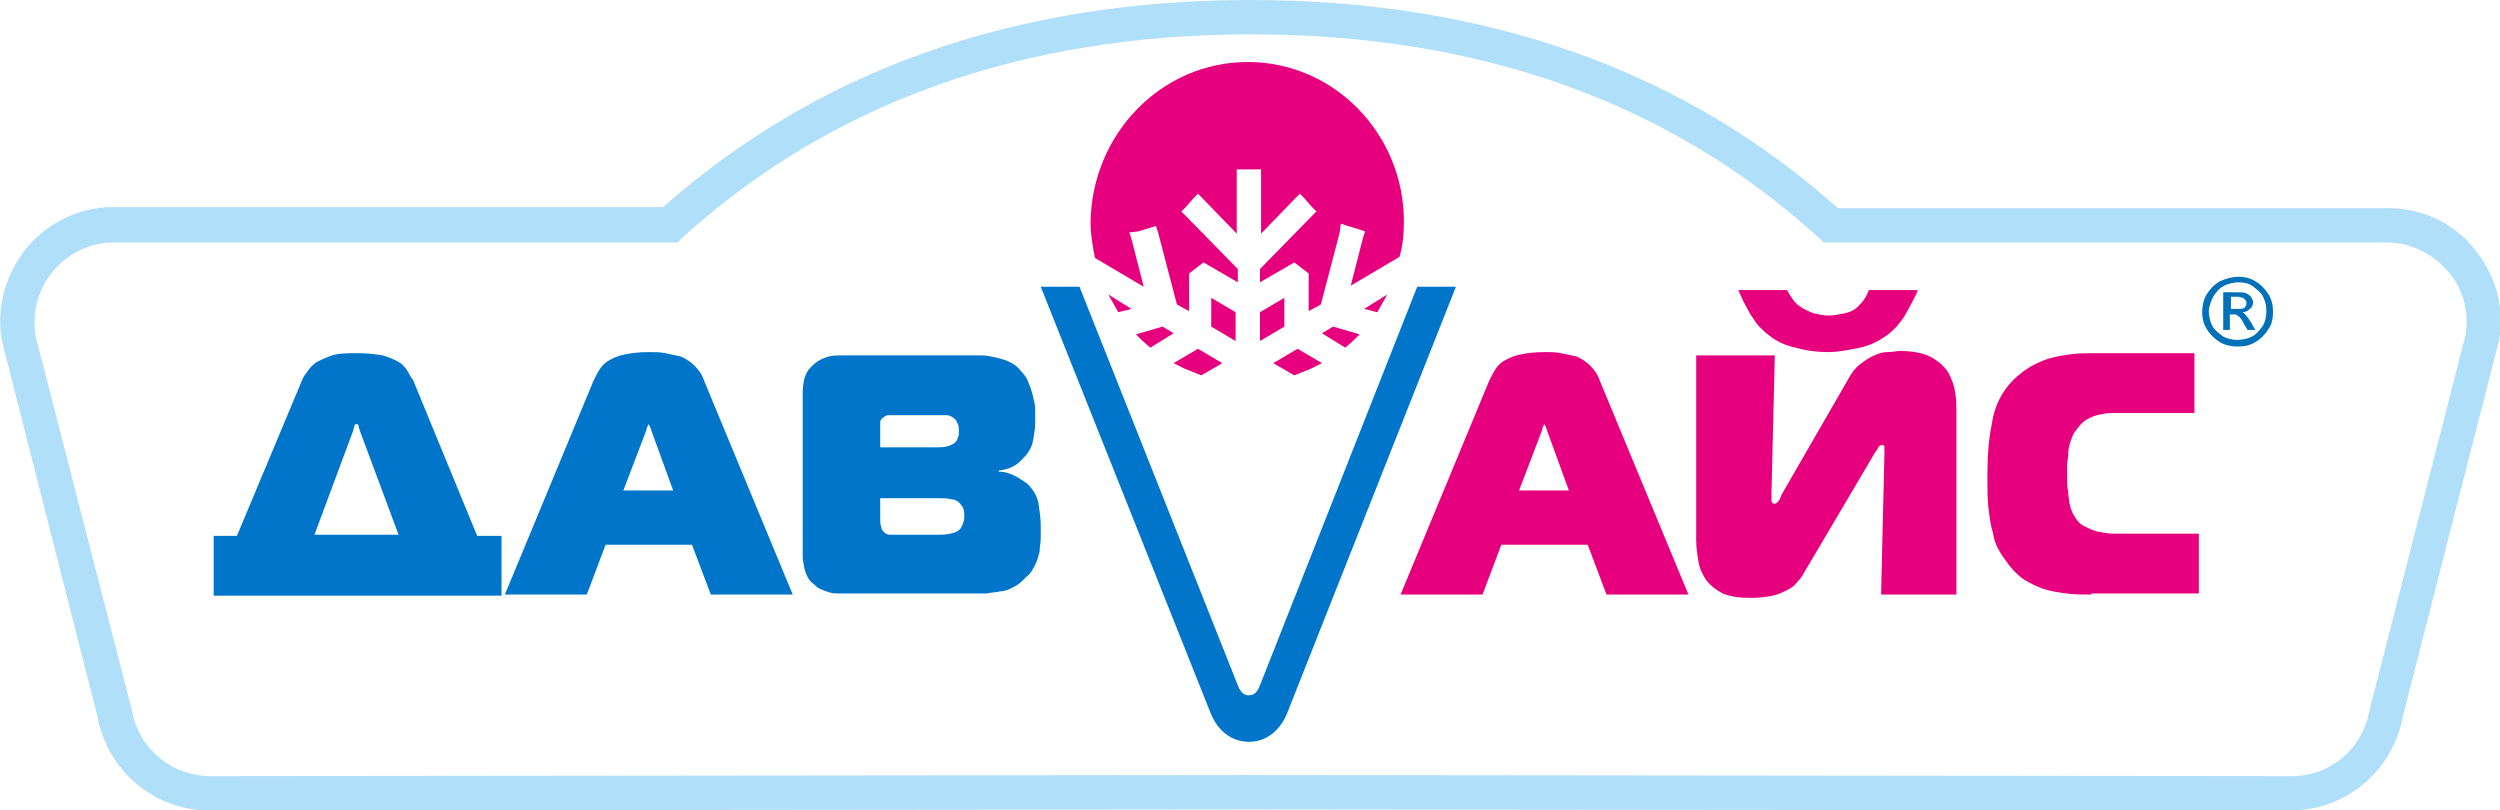
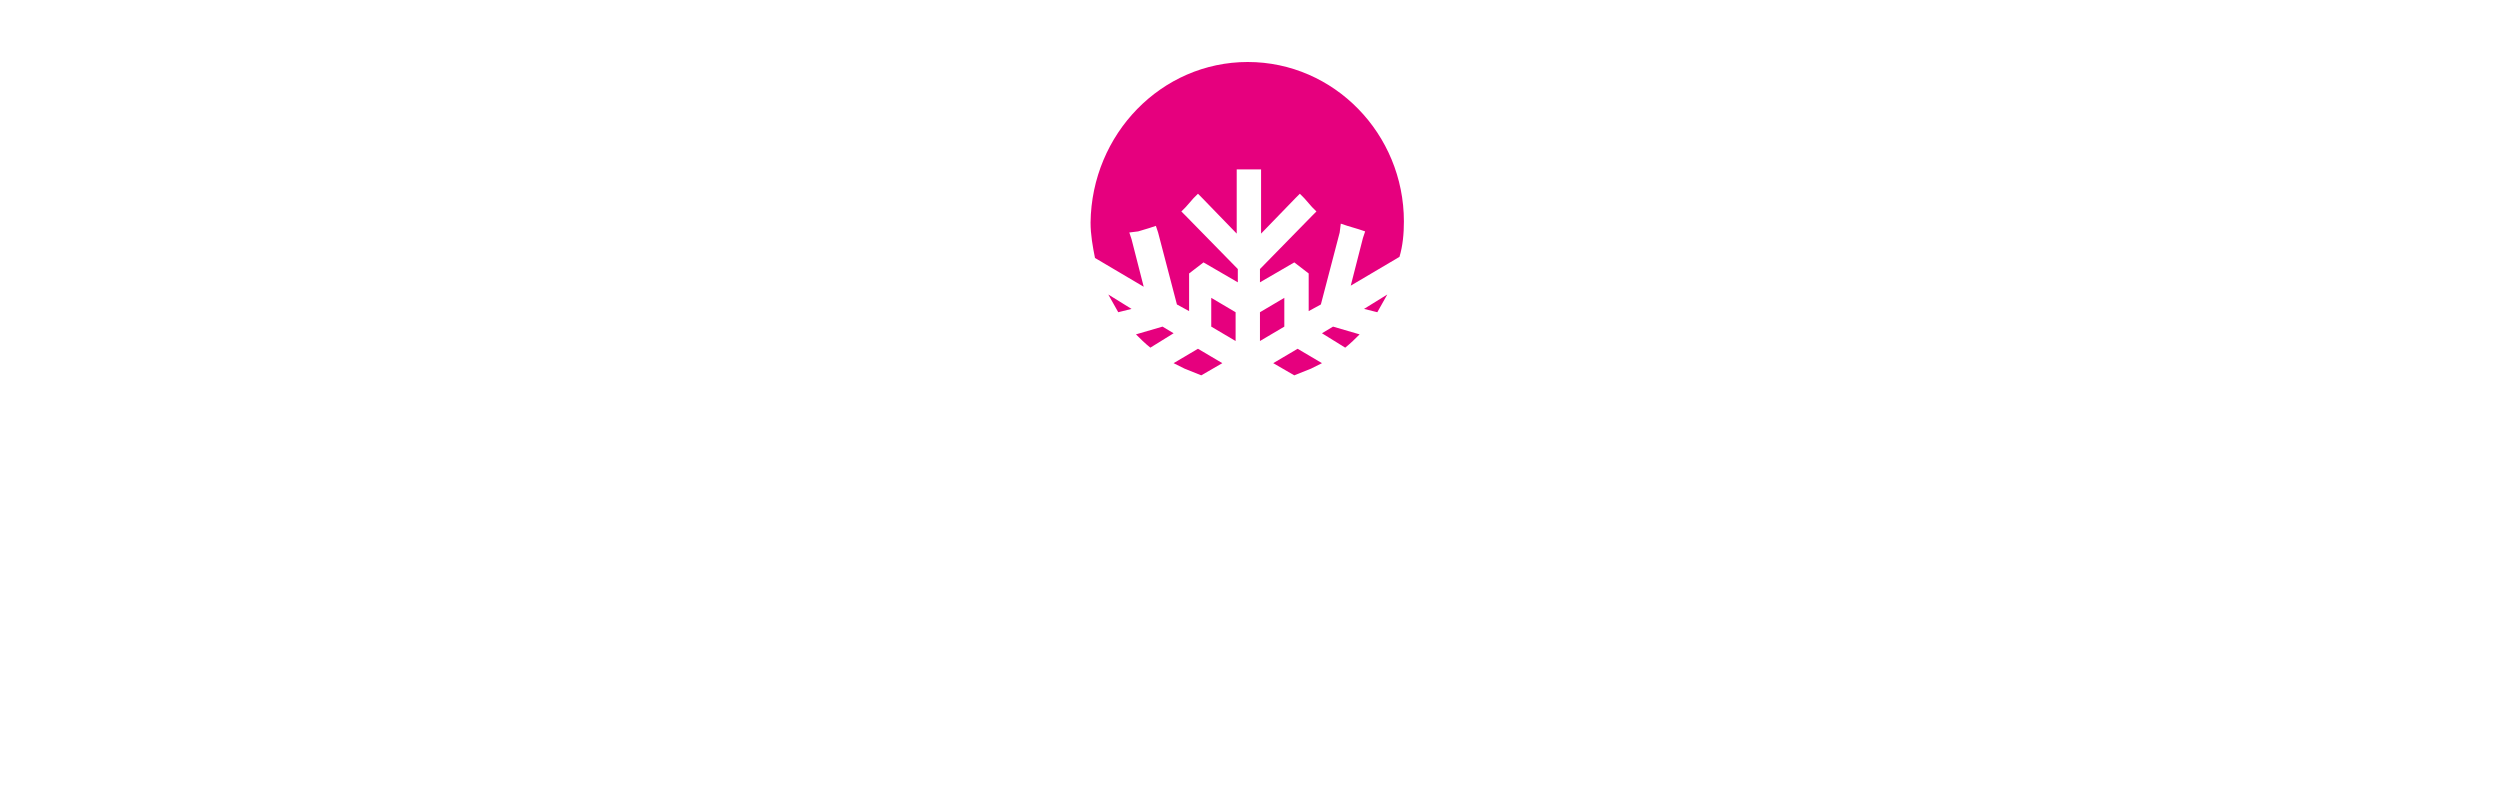
<svg xmlns="http://www.w3.org/2000/svg" version="1.1" id="Слой_1" x="0" y="0" viewBox="0 0 225.8 73.2" xml:space="preserve">
-   <path d="M206.9 73.2l-94-.1-94 .1c-5 0-9.2-3.6-10.1-8.5L.2 30.9c-.6-3.1.3-6.1 2.2-8.5 1.9-2.3 4.8-3.7 7.8-3.7h49.7C73.9 6.3 91.7 0 112.9 0 134.2 0 152 6.3 166 18.8h49.7c3 0 5.9 1.3 7.8 3.7 1.9 2.3 2.8 5.4 2.2 8.3l-8.7 34c-.9 4.8-5.1 8.4-10.1 8.4zM113 3.1c-20.7 0-38 6.2-51.4 18.4l-.4.4H10.3c-2.1 0-4.1.9-5.5 2.6-1.4 1.6-1.9 3.8-1.6 5.8l8.7 33.8c.6 3.5 3.6 6 7.1 6l94-.1 94 .1c3.5 0 6.4-2.5 7-5.9l8.7-34c.3-2-.2-4.1-1.6-5.7-1.4-1.6-3.4-2.6-5.5-2.6h-50.9l-.4-.4C150.8 9.2 133.6 3.1 113 3.1z" fill="#afdff9" />
-   <path d="M134.5 34.4c.2-.4.4-.8.6-1.1.2-.3.5-.6.9-.8.4-.2.8-.4 1.4-.5.5-.1 1.2-.2 2.1-.2.5 0 1 0 1.5.1s.9.2 1.4.3c.4.2.8.4 1.2.8.4.4.7.8.9 1.4l8 19.3h-7.4l-1.7-4.5h-7.8l-1.7 4.5h-7.4l8-19.3zm2.7 9.9h4.5l-2-5.5c0-.1-.1-.2-.1-.3-.1-.1-.1-.2-.1-.2s-.1.1-.1.2c-.1.1-.1.2-.1.3l-2.1 5.5zm32.7 9.4l.3-12.7v-.6c0-.2-.1-.2-.3-.2-.1 0-.2.1-.3.3-.1.2-.3.4-.5.8l-6.2 10.5c-.1.2-.3.5-.6.8-.2.3-.5.5-.9.7-.4.2-.8.4-1.3.5-.5.1-1.2.2-1.9.2-1.1 0-1.9-.1-2.6-.4-.6-.3-1.1-.7-1.5-1.2-.3-.5-.6-1-.7-1.7-.1-.6-.2-1.3-.2-1.9V32.1h7.1l-.3 12.4v.7c0 .2.1.3.3.3.1 0 .2-.1.3-.2.1-.1.2-.3.3-.6l6-10.4c.3-.6.7-1.1 1.1-1.4.4-.3.8-.6 1.3-.8.4-.2.8-.3 1.2-.3.4 0 .8-.1 1.1-.1 1.2 0 2.2.2 2.9.6.7.4 1.2.9 1.5 1.4.3.6.5 1.1.6 1.8.1.6.1 1.1.1 1.6v16.6h-6.8zm-8.5-27.5c.1.2.3.5.5.8.2.3.4.5.7.7.3.2.7.4 1.2.6.5.1.9.2 1.4.2.4 0 .9-.1 1.4-.2.5-.1.9-.3 1.2-.6.2-.2.4-.4.6-.7.2-.3.3-.6.4-.8h4.4c-.1.4-.3.7-.5 1.1-.2.4-.4.7-.6 1.1-.2.4-.5.7-.8 1.1-.3.3-.6.6-.9.8-.7.5-1.5.9-2.4 1.1-1 .2-1.9.4-2.9.4-.9 0-1.9-.1-2.9-.4-1-.2-1.8-.6-2.4-1.1-.3-.2-.6-.5-.9-.8-.3-.3-.5-.7-.8-1.1-.2-.4-.4-.7-.6-1.1-.2-.4-.3-.7-.5-1.1h4.4zm27.5 27.5c-.8 0-1.6 0-2.3-.1-.7-.1-1.4-.2-2-.4-.6-.2-1.2-.5-1.7-.8-.5-.3-1-.8-1.4-1.3-.3-.4-.6-.8-.9-1.3-.3-.5-.5-1-.6-1.7-.2-.6-.3-1.3-.4-2.2-.1-.8-.1-1.7-.1-2.8 0-1.8.1-3.4.4-4.8.2-1.4.7-2.5 1.5-3.5.5-.6 1.1-1.1 1.7-1.5.6-.4 1.3-.7 1.9-.9.7-.2 1.3-.3 2-.4.7-.1 1.3-.1 2-.1h9.2v5.4h-7.4c-.5 0-1 .1-1.4.2-.4.1-.8.3-1.1.5-.3.2-.6.6-.9 1-.2.3-.3.6-.4.9-.1.3-.2.7-.2 1.1 0 .4-.1.7-.1 1v.9c0 .6 0 1.1.1 1.5 0 .4.1.8.1 1 .1.3.1.5.2.7.1.2.1.3.2.4.2.4.5.8.9 1 .4.2.8.4 1.2.5.5.1 1 .2 1.5.2h7.7v5.4h-9.7z" fill="#e6007e" />
-   <path d="M27.3 34.3c.1-.3.3-.5.5-.8.2-.3.5-.6.8-.8.4-.2.8-.4 1.4-.6.6-.2 1.4-.2 2.3-.2.9 0 1.7.1 2.3.2.6.2 1.1.4 1.4.6.4.2.6.5.8.8.2.3.3.6.5.8l5.8 14.1h2.2v5.4h-26v-5.4h2.1l5.9-14.1zm1.1 14H36l-3.5-9.4c0-.1-.1-.2-.1-.4 0-.1-.1-.2-.2-.2s-.2.1-.2.2-.1.3-.1.4l-3.5 9.4zm25.2-13.9c.2-.4.4-.8.6-1.1.2-.3.5-.6.9-.8.4-.2.8-.4 1.4-.5.5-.1 1.2-.2 2.1-.2.5 0 1 0 1.5.1s.9.2 1.4.3c.4.2.8.4 1.2.8.4.4.7.8.9 1.4l8 19.3h-7.4l-1.7-4.5h-7.8L53 53.7h-7.4l8-19.3zm2.7 9.9h4.5l-2-5.5c0-.1-.1-.2-.1-.3-.1-.1-.1-.2-.1-.2s-.1.1-.1.2c-.1.1-.1.2-.1.3l-2.1 5.5zm16.2-8.7c0-1.1.2-1.9.7-2.4.3-.3.6-.6 1.1-.8.4-.2.9-.3 1.4-.3h13c.4 0 .8.1 1.3.2.4.1.8.2 1.2.4.4.2.7.4 1 .8.3.3.6.7.7 1.1.2.4.3.8.4 1.2.1.4.2.8.2 1.2v1.1c0 .6-.1 1.2-.2 1.7-.1.6-.4 1.1-.9 1.6-.6.7-1.3 1-2.2 1.1v.1c.6 0 1.1.2 1.5.4.4.2.8.5 1.1.7.6.6.9 1.2 1 1.8.1.7.2 1.3.2 2v1.1c0 .4-.1.8-.1 1.2-.1.4-.2.8-.4 1.2-.2.4-.4.8-.8 1.1-.4.4-.7.7-1.1.9-.4.2-.8.4-1.2.4-.4.1-.8.1-1.3.2H75.7c-.3 0-.5 0-.8-.1-.3-.1-.6-.2-.8-.3-.3-.1-.5-.4-.8-.6-.3-.3-.5-.7-.6-1.1-.1-.4-.2-.9-.2-1.3V35.6zm12.2 4.8c.3 0 .6 0 .9-.1.3-.1.6-.2.8-.5.1-.1.1-.3.2-.5v-.5c0-.2 0-.4-.1-.5-.1-.2-.1-.3-.2-.4-.2-.2-.5-.4-.8-.4h-5.3c-.1 0-.3.1-.4.2-.2.1-.3.3-.3.4v2.3h5.2zm-5.2 6.3c0 .4 0 .7.1.9 0 .2.1.3.2.4.1.2.4.3.6.3h4.4c.7 0 1.1-.1 1.4-.2.3-.1.4-.2.5-.3.1-.1.2-.3.3-.6.1-.2.1-.5.1-.7 0-.4-.1-.7-.3-.9-.2-.3-.5-.5-.9-.5-.3-.1-.7-.1-.9-.1h-5.5v1.7z" fill="#0075c9" />
-   <path d="M202.2 25c.5 0 1 .1 1.5.4.5.3.9.7 1.2 1.2.3.5.4 1 .4 1.6 0 .5-.1 1.1-.4 1.5-.3.5-.7.9-1.2 1.2-.5.3-1 .4-1.6.4-.5 0-1.1-.1-1.6-.4-.5-.3-.9-.7-1.2-1.2-.3-.5-.4-1-.4-1.5s.1-1.1.4-1.6c.3-.5.7-.9 1.2-1.2.7-.3 1.2-.4 1.7-.4zm0 .5c-.4 0-.9.1-1.3.3-.4.2-.7.5-1 1-.2.4-.4.9-.4 1.3s.1.9.3 1.3c.2.4.6.7 1 1 .4.2.8.3 1.3.3.4 0 .9-.1 1.3-.3.4-.2.7-.6 1-1 .2-.4.3-.8.3-1.3s-.1-.9-.3-1.3c-.2-.4-.6-.7-1-1-.3-.2-.7-.3-1.2-.3zm-1.4 4.3v-3.4h1.2c.4 0 .7 0 .9.1.2.1.3.2.4.3.1.2.2.3.2.5s-.1.5-.3.6c-.2.2-.4.3-.7.3.1 0 .2.1.3.2.1.1.3.4.5.7l.4.7h-.7l-.3-.5c-.2-.4-.4-.7-.6-.8-.1-.1-.2-.1-.4-.1h-.3v1.4h-.6zm.6-1.9h.7c.3 0 .5 0 .6-.1.1-.1.2-.2.2-.4 0-.1 0-.2-.1-.3l-.2-.2c-.1 0-.3-.1-.5-.1h-.6v1.1h-.1z" fill="#0070b8" />
  <path d="M112.7 5.6c7.8 0 14.1 6.5 14.1 14.4 0 1.1-.1 2.2-.4 3.2l-4.4 2.6 1.1-4.3.2-.6-.6-.2-1-.3-.6-.2-.1.8-1.7 6.5-1.1.6v-3.4l-1.3-1-3.1 1.8v-1.2l4.7-4.8.4-.4-.4-.4-.7-.8-.4-.4-.4.4-3.1 3.2v-5.8h-2.2v5.8l-3.1-3.2-.4-.4-.4.4-.7.8-.4.4.4.4 4.7 4.8v1.2l-3.1-1.8-1.3 1v3.4l-1.1-.6-1.7-6.5-.2-.6-.6.2-1 .3-.8.1.2.6 1.1 4.3-4.4-2.6c-.2-1-.4-2.1-.4-3.2.1-8 6.4-14.5 14.2-14.5zm-12.6 21c.3.5.6 1.1.9 1.6l1.2-.3-2.1-1.3zm2.5 3.6c.4.4.8.8 1.3 1.2l2.1-1.3-1-.6-2.4.7zm4.4 3.1l1.5.6 1.9-1.1-2.2-1.3-2.2 1.3 1 .5zm2.4-6.4l2.2 1.3v2.6l-2.2-1.3v-2.6zm15.9-.3c-.3.5-.6 1.1-.9 1.6l-1.2-.3 2.1-1.3zm-2.5 3.6c-.4.4-.8.8-1.3 1.2l-2.1-1.3 1-.6 2.4.7zm-4.4 3.1l-1.5.6-1.9-1.1 2.2-1.3 2.2 1.3-1 .5zm-2.4-6.4l-2.2 1.3v2.6l2.2-1.3v-2.6z" fill-rule="evenodd" clip-rule="evenodd" fill="#e6007e" />
-   <path d="M97.5 25.9H94l15.3 38.4c1 2.6 3 2.7 3.5 2.7 2 0 3.1-1.6 3.5-2.7l15.2-38.4H128l-14.2 36c-.3.8-.7.9-1 .9-.3 0-.7-.1-1-.9l-14.3-36z" fill-rule="evenodd" clip-rule="evenodd" fill="#0075c9" />
</svg>